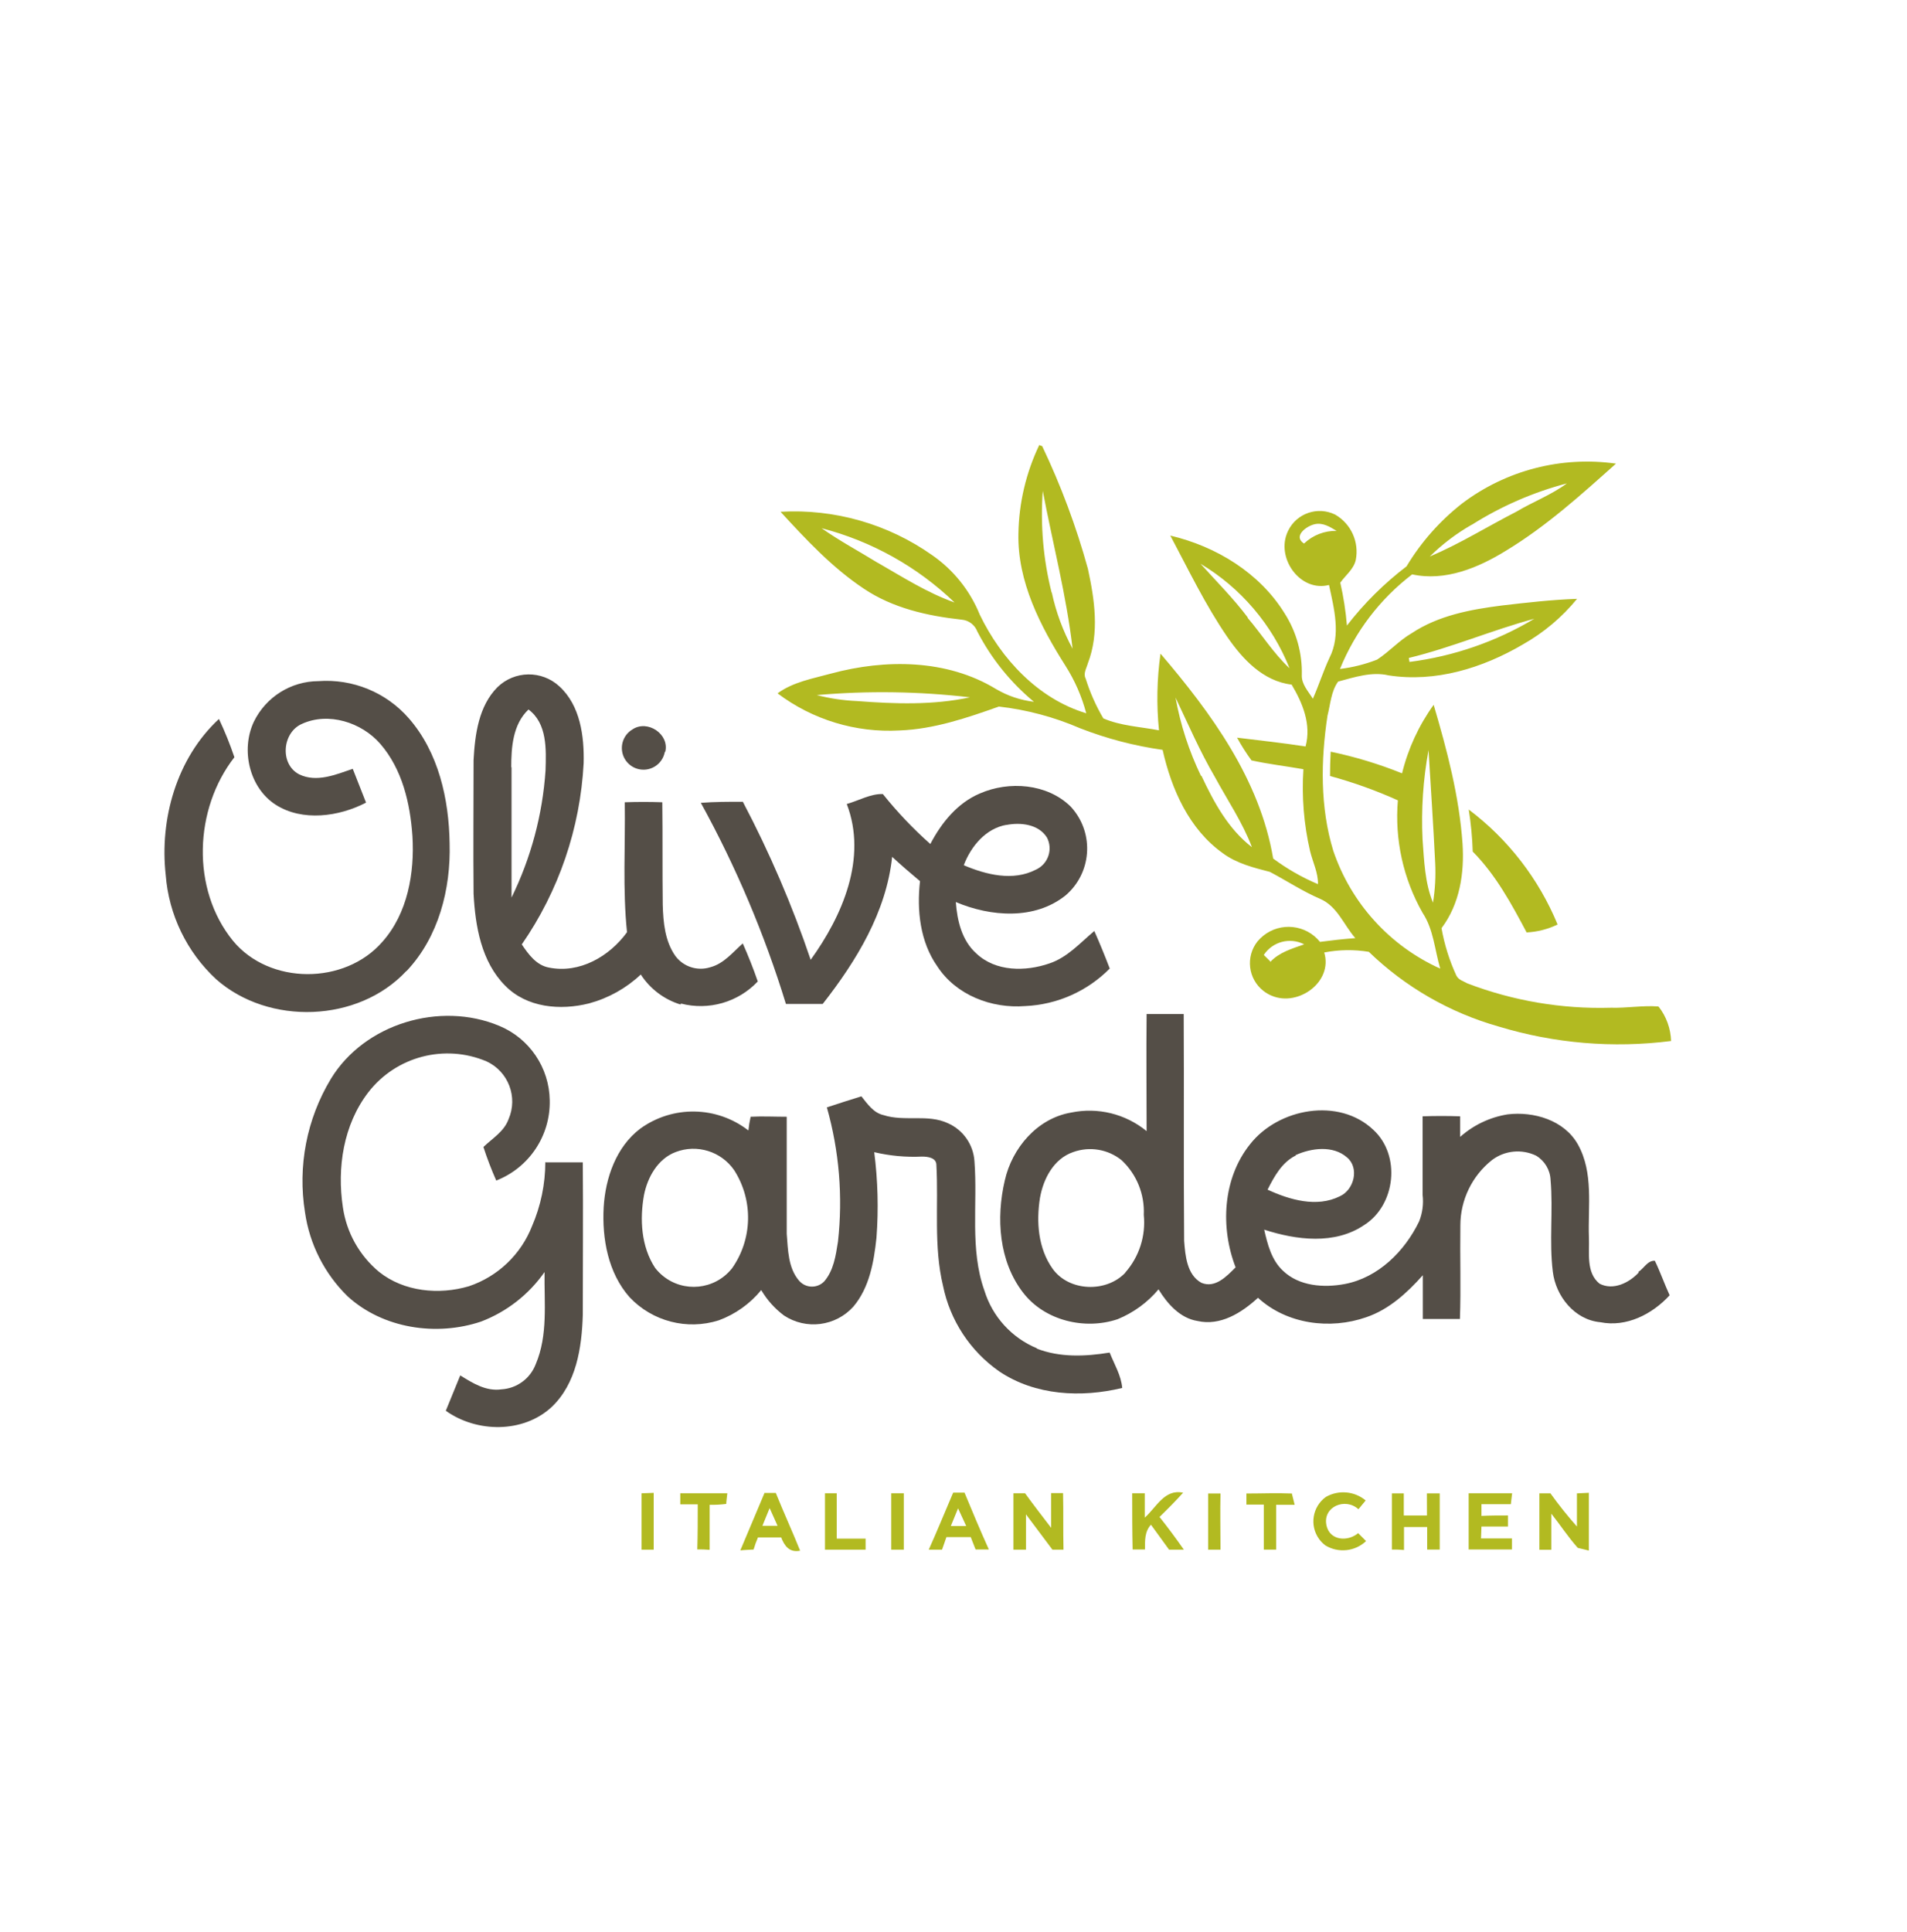
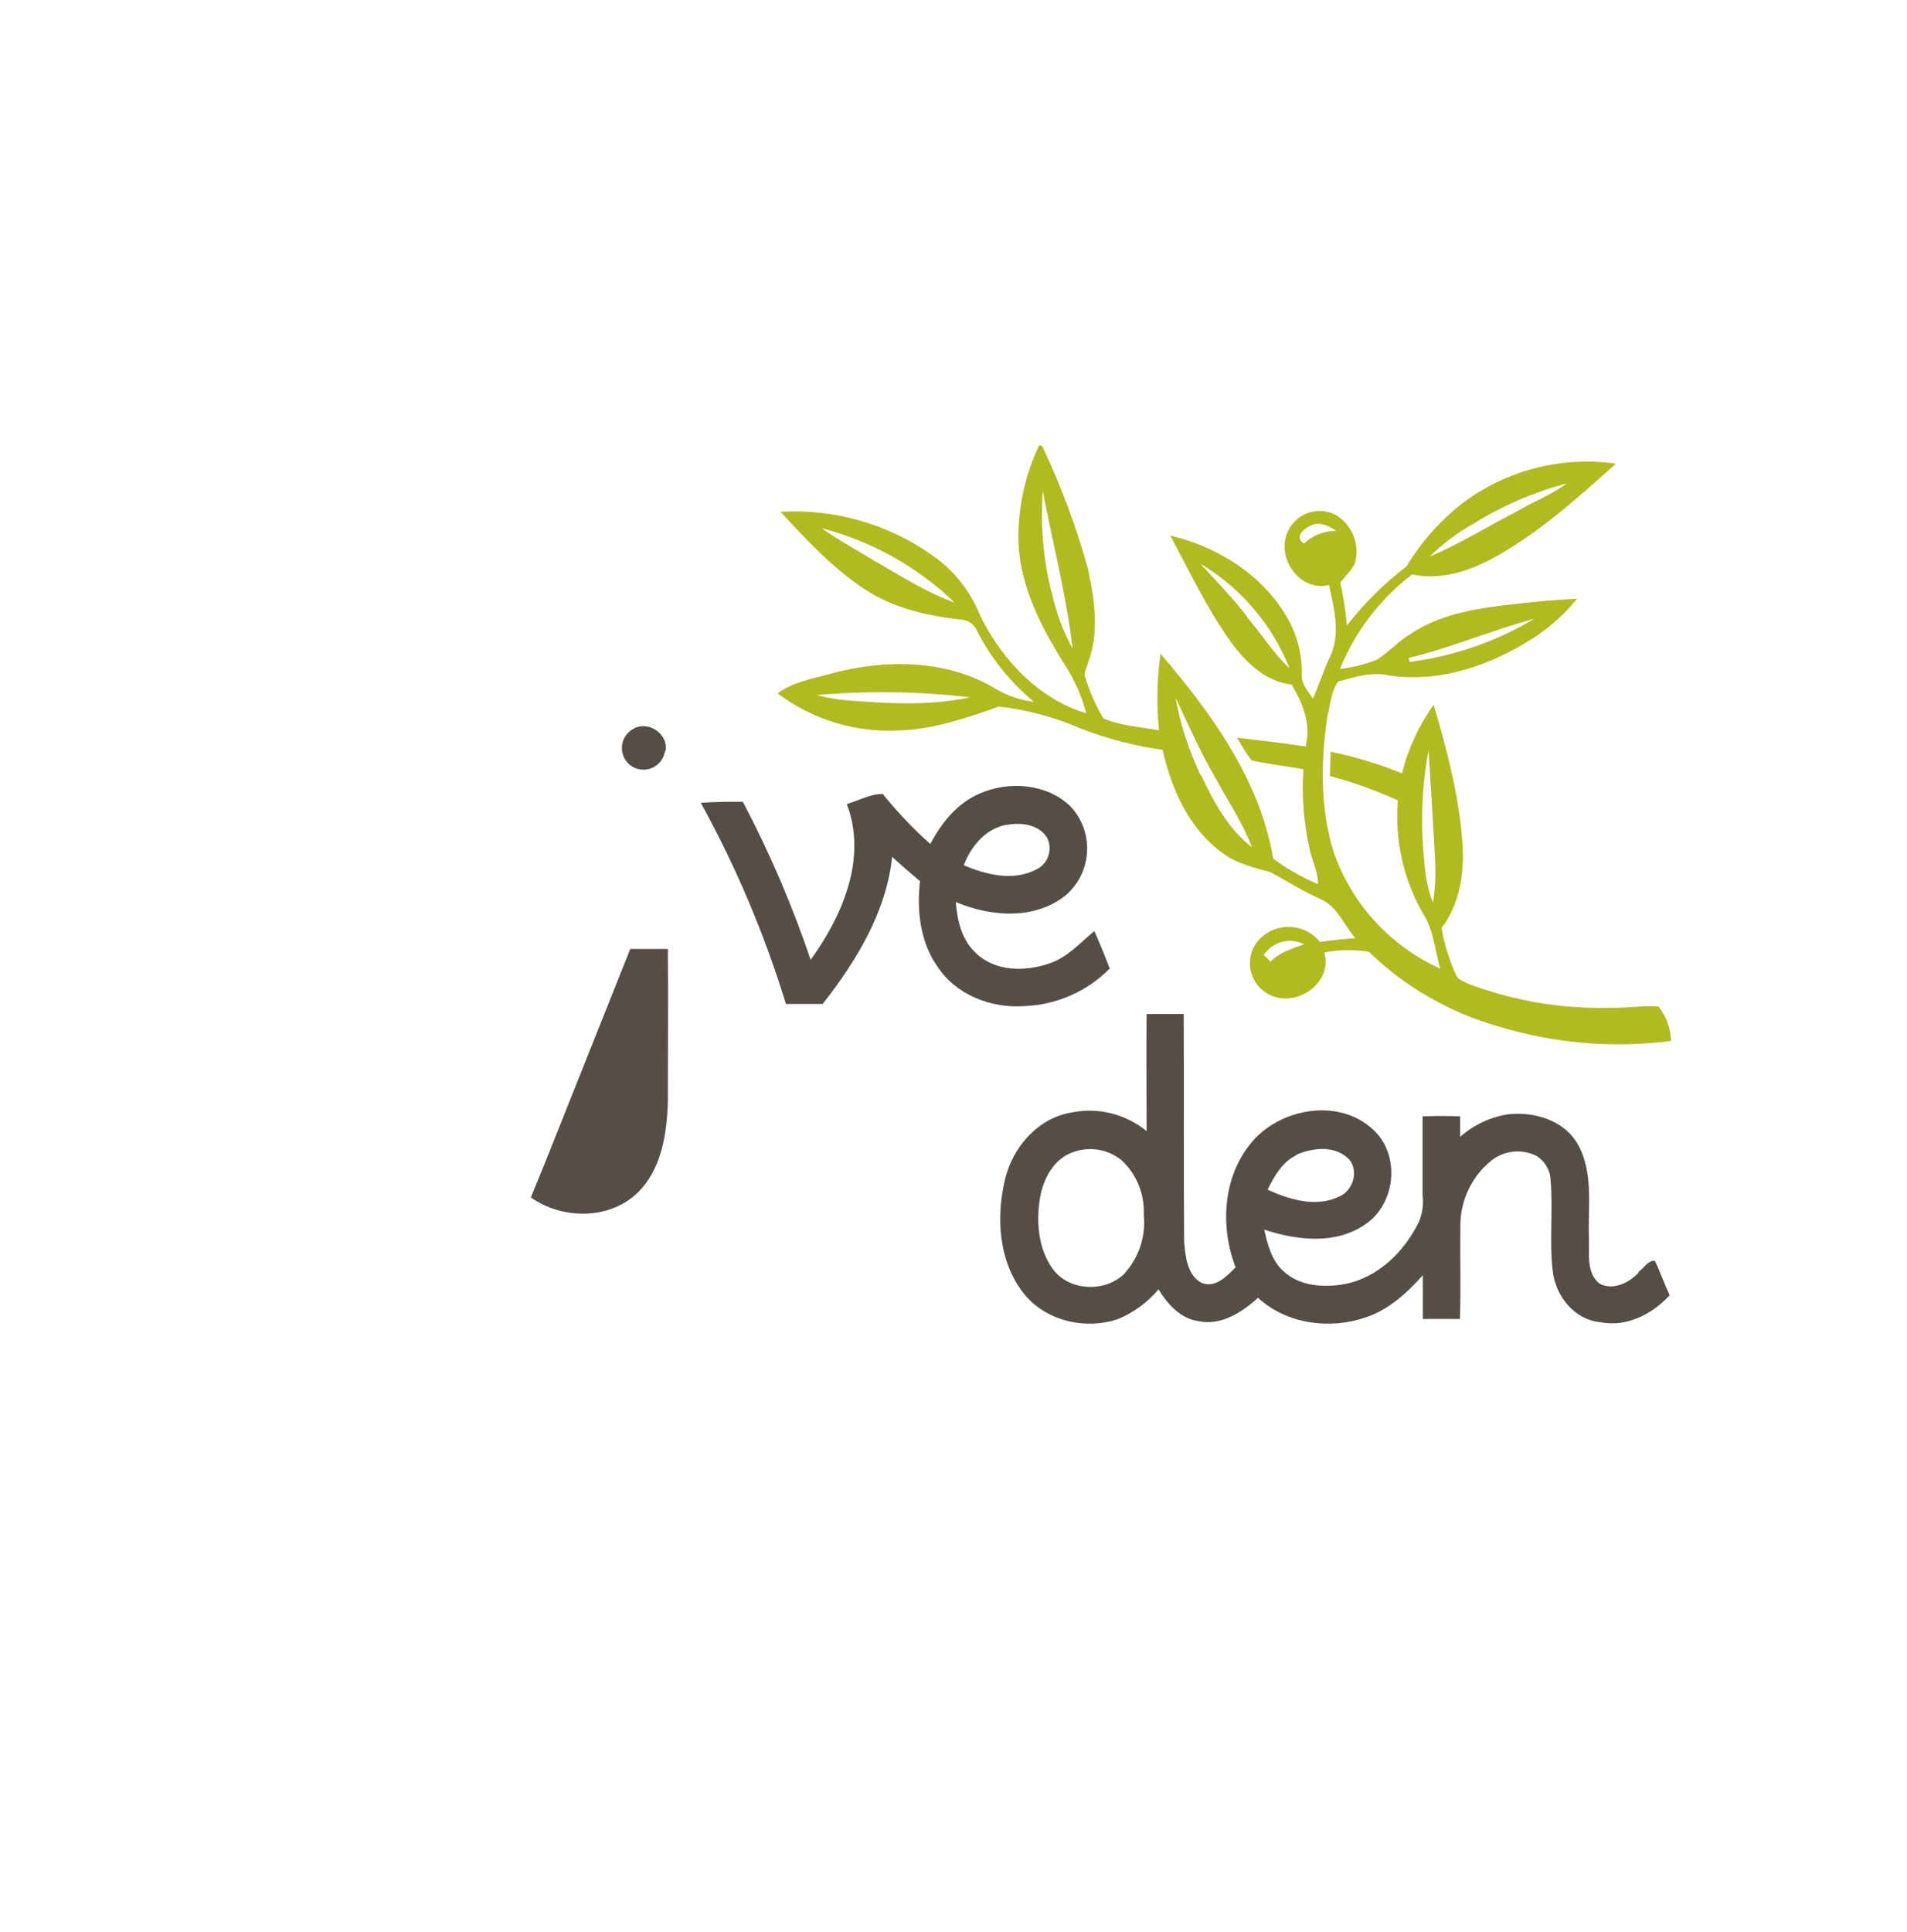
<svg xmlns="http://www.w3.org/2000/svg" id="Layer_144" data-name="Layer 144" viewBox="0 0 1045.76 1059.1">
  <defs>
    <style>
      .cls-1 {
        fill: #544e47;
      }

      .cls-2 {
        fill: #b2ba21;
      }
    </style>
  </defs>
  <path class="cls-2" d="M909.12,551.74c-8.47-.59-16.98.95-25.69.71-26.88.79-53.64-3.74-78.76-13.34-2.06-1.23-4.83-1.82-6.06-4.35-3.81-8.26-6.53-16.97-8.11-25.92,10.05-13.34,12.59-30.28,11.52-46.38-1.82-25.92-8.47-51.13-15.83-76.07-8.14,11.29-14.02,24.04-17.33,37.56-12.67-5.11-25.77-9.08-39.14-11.87-.24,4.47-.36,8.83-.36,13.34,12.73,3.46,25.17,7.92,37.2,13.34-1.79,21.43,2.92,42.91,13.54,61.62,6.06,9.1,6.65,20.34,9.7,30.63-27.67-12.46-48.91-35.86-58.65-64.59-7.28-23.75-6.89-49.67-3.17-74.13,1.58-6.06,1.94-13.34,5.82-18.64,8.98-2.41,18.52-5.58,27.7-3.4,25.69,3.96,51.45-3.96,73.65-16.98,11.36-6.41,21.43-14.88,29.68-24.97-13.81.47-27.7,2.06-41.2,3.64-17.22,2.18-34.79,5.46-49.43,15.16-6.89,3.96-12.35,10.17-19.04,14.52-6.54,2.55-13.37,4.27-20.34,5.11,8.32-20.51,21.98-38.42,39.58-51.85,18.17,3.96,36.33-3.64,51.45-12.98,22.04-13.34,41.2-30.63,60.32-47.73-29.89-4.23-60.24,3.61-84.34,21.81-12.2,9.53-22.55,21.23-30.51,34.51-12.27,9.34-23.26,20.25-32.69,32.45-.66-7.91-1.88-15.77-3.64-23.51,2.77-3.96,7.28-7.28,8.47-12.35,1.99-9.88-2.55-19.94-11.28-24.97-9.53-4.69-21.06-.76-25.75,8.77-.34.69-.63,1.39-.89,2.11-5.11,14.05,7.92,31.66,23.27,27.7,2.77,12.98,6.65,27.39.24,39.97-3.4,7.28-5.82,15.04-9.1,22.4-2.41-3.96-6.29-7.92-6.06-12.98.3-11.91-2.95-23.63-9.34-33.68-13.69-22.28-37.56-36.85-62.77-42.78,9.93,18.64,19.16,37.92,31.15,55.41,8.47,12.35,19.79,24.46,35.38,26.28,6.06,10.17,10.88,21.81,7.64,33.92-12.47-1.94-24.97-3.28-37.56-4.83,2.35,4.33,5,8.49,7.92,12.47,9.46,2.06,19.04,3.17,28.46,4.83-.98,15.04.24,30.15,3.64,44.84,1.46,6.06,4.47,11.87,4.35,18.17-8.73-3.68-16.98-8.39-24.58-14.05-7.28-43.26-33.92-79.71-61.78-112.32-1.97,13.93-2.25,28.04-.83,42.03-10.17-1.94-20.98-2.41-30.51-6.53-4.06-6.87-7.31-14.19-9.7-21.81-1.46-2.77.47-5.7,1.23-8.47,6.41-16.58,3.64-34.91,0-51.73-6.37-23.12-14.77-45.63-25.09-67.28-.55-.14-1.08-.34-1.58-.59-7.26,15.18-11.16,31.74-11.44,48.56-.59,26.4,12.11,50.9,25.8,72.47,5.12,8.04,8.96,16.83,11.4,26.04-26.4-7.92-46.66-29.8-58.38-54.02-5.34-13.22-14.43-24.58-26.16-32.69-24.23-17.08-53.52-25.45-83.11-23.75,14.05,15.28,28.34,30.63,45.67,42.15,15.83,10.65,34.79,14.92,53.55,16.98,3.93.29,7.33,2.84,8.71,6.53,7.65,14.79,18.21,27.89,31.03,38.51-7.37-.87-14.47-3.27-20.86-7.04-26.91-16.35-60.59-16.46-90.28-8.47-10.05,2.77-20.86,4.59-29.45,10.88,19.19,14.47,42.89,21.68,66.89,20.34,18.92-.71,36.97-6.89,54.5-13.1,15.32,1.75,30.29,5.75,44.45,11.87,14.6,5.7,29.8,9.68,45.32,11.87,4.83,21.57,14.52,43.54,33.09,56.71,7.52,5.58,16.98,7.92,25.69,10.17,9.22,4.83,17.93,10.65,27.51,14.76s12.98,14.29,19.39,21.57c-6.53.47-13.1,1.23-19.39,2.06-7.66-9.52-21.59-11.02-31.11-3.36-1.16.93-2.22,1.98-3.17,3.12-6.59,8.36-5.15,20.48,3.21,27.07,1.43,1.13,3.02,2.05,4.71,2.73,14.52,6.06,33.56-7.64,28.69-23.75,8.07-1.57,16.35-1.69,24.46-.36,20,19.32,44.48,33.4,71.24,40.96,30.59,9.28,62.8,11.98,94.51,7.92-.22-6.81-2.59-13.38-6.77-18.76l-.48-.2ZM785.8,494.79c-4.47-10.88-4.83-23.03-5.7-34.63-.79-16.39.31-32.82,3.28-48.96,1.23,20.58,2.65,41.2,3.64,61.78.38,7.37-.03,14.76-1.23,22.04v-.24ZM841.52,339.13c-20.97,12.58-44.33,20.66-68.59,23.75l-.36-2.18c23.51-5.7,45.67-15.28,69.06-21.57h-.12ZM807.13,287.68c16.11-10.18,33.69-17.83,52.12-22.68-8.47,6.29-18.76,10.17-27.7,15.51-15.83,8.11-31.15,17.69-47.49,24.58,6.89-6.79,14.63-12.66,23.03-17.45l.04.04ZM715.04,297.93c-6.06-3.96,1.23-9.46,5.82-10.53s8.47,1.46,12.11,3.64c-6.61-.15-13.02,2.32-17.81,6.89h-.12ZM684.24,338.5c-7.92-10.53-17.22-19.79-25.92-29.45,22.12,13.23,39.28,33.37,48.84,57.31-8.83-8.23-15.28-18.64-23.03-27.7l.12-.16ZM576.67,324.84c-4.57-18.2-6.2-37.01-4.83-55.73,5.46,28.85,12.98,57.31,16.35,86.52-5.26-9.66-9.09-20.03-11.4-30.79h-.12ZM481.45,308.61c-10.41-6.41-21.09-12.11-30.91-19.04,27.4,7.1,52.52,21.12,72.94,40.73-15.04-5.34-28.46-13.93-42.15-21.81l.12.12ZM470.05,384.33c-7.48-.31-14.91-1.41-22.16-3.28,27.99-2.44,56.16-2.03,84.06,1.23-20.22,4.35-41.2,3.64-61.78,2.06h-.12ZM658.56,425.29c-6.56-13.61-11.24-28.04-13.93-42.9,6.89,14.52,13.34,29.45,21.57,43.54,6.89,12.7,15.16,24.85,20.34,38.51-12.98-9.93-20.98-24.85-27.7-39.14h-.28ZM696.59,527.04l-3.56-3.52c4.81-7.32,14.37-9.83,22.16-5.82-6.77,2.41-13.69,4.35-18.64,9.7l.04-.36Z" />
-   <path class="cls-2" d="M805.43,443.81c1.21,7.62,1.94,15.32,2.18,23.03,12.59,12.7,21.21,28.57,29.56,44.33,5.9-.29,11.67-1.77,16.98-4.35-10.3-24.99-27.13-46.75-48.72-63.01ZM351.83,818.65v30.91h6.65v-31.15l-6.65.24ZM576.43,818.65v18.92c-4.83-6.29-9.7-12.59-14.29-18.92h-6.41v30.91h6.89v-19.39l14.52,19.39h6.06c-.24-10.41,0-20.58-.24-31.03h-6.53v.12ZM662.44,849.56h6.85c0-10.29-.24-20.58,0-30.79h-6.77v30.91l-.08-.12ZM782.51,830.8h-12.7v-12.11h-6.53v30.79c2.22-.04,4.44.04,6.65.24v-12.59h12.7v12.35h6.89v-30.79h-7.04l.04,12.11ZM864.76,818.69v18.17c-5.15-5.8-10-11.87-14.52-18.17h-6.06v30.91h6.53v-19.79c4.83,6.06,9.22,12.82,14.52,18.76l6.06,1.46v-31.66l-6.53.32ZM372.93,824.7h9.7c0,8.23,0,16.46-.24,24.7,2.26-.04,4.52.04,6.77.24v-24.7c3.04.08,6.09-.07,9.1-.47,0-1.46.47-4.35.59-5.82h-25.8v6.06h-.12ZM419.31,818.29l-13.34,31.66c1.7-.24,5.46-.36,7.28-.47.66-2.27,1.47-4.49,2.41-6.65h12.7c1.82,4.59,4.47,8.47,10.41,7.28-4.23-10.53-8.98-20.86-13.34-31.66h-6.06l-.08-.16ZM418.09,836.46l3.96-9.7,4.35,9.7h-8.35.04ZM459.05,818.65h-6.65v30.91h22.28v-6.06h-15.83v-24.85h.2ZM488.73,818.65v30.91h6.89v-30.91h-6.89ZM522.65,818.41c-4.47,10.41-8.71,20.86-13.34,31.15h7.28l2.41-6.89h13.34l2.65,6.77h7.28c-4.59-10.17-8.98-20.58-13.34-31.15h-6.1l-.2.12ZM521.42,836.58l3.96-9.7,4.47,9.7h-8.59.16ZM648.62,818.29c-10.05-2.06-14.52,8.11-20.86,13.69v-13.34h-6.89c0,10.29,0,20.58.24,30.79h6.77c0-4.83-.24-9.7,3.28-13.58l9.93,13.69h8.11c-4.23-6.06-8.71-12.11-13.34-17.93,4.47-4.35,8.83-8.71,12.98-13.34h-.24ZM708.47,818.77c-8.23-.36-16.58,0-24.97,0v6.06h9.54v24.7h6.77v-24.58h10.17l-1.46-5.82-.04-.36ZM727.38,836.1c-2.06-10.17,10.41-15.28,17.57-8.71l3.96-4.83c-6.16-5.12-14.84-5.9-21.81-1.94-7.4,5.32-9.09,15.63-3.78,23.03.99,1.38,2.18,2.59,3.54,3.6,7.13,4.29,16.24,3.3,22.28-2.41l-4.35-4.35c-5.66,4.79-15.59,4.19-17.41-4.31v-.08ZM829.14,818.65h-23.75v30.79h23.75v-6.06h-16.98l.24-6.53h14.52v-6.06c-4.83,0-9.7,0-14.52.24v-6.41h16.11l.71-6.06-.08.08Z" />
-   <path class="cls-1" d="M373.4,550.16c15.21,3.95,31.36-.69,42.15-12.11-2.41-7.04-5.22-14.05-8.23-20.86-5.46,4.83-10.41,11.16-17.93,13.1-6.95,2.15-14.51-.27-18.92-6.06-5.82-8.11-6.77-18.52-7.04-28.22-.24-18.76,0-37.56-.24-56.2-6.77-.24-13.69-.24-20.58,0,.36,23.75-1.23,47.49,1.23,71.24-9.7,13.34-26.04,22.76-42.78,19.39-6.89-1.23-11.28-7.28-14.92-12.7,20.3-29.33,32.04-63.72,33.92-99.34.36-14.76-1.82-31.66-13.34-42.15-9.64-8.88-24.53-8.67-33.92.47-10.29,10.29-12.35,25.92-13.1,39.97,0,24.22-.24,48.84,0,73.3.95,17.81,4.23,37.2,17.33,50.38,11.87,12.11,30.28,13.69,46.03,9.7,10.6-2.87,20.34-8.3,28.34-15.83,5.1,7.89,12.83,13.72,21.81,16.46l.2-.55ZM280.36,420.62c0-10.88.83-23.51,9.46-31.66,10.29,7.64,9.7,21.81,9.34,33.44-1.64,24.21-7.97,47.87-18.64,69.66v-71.44h-.16ZM223.05,532.23c17.45-18.52,24.22-44.84,23.51-69.89-.36-24.22-6.06-49.91-22.4-68.59-12.41-14.2-30.78-21.73-49.59-20.34-15.08.08-28.79,8.72-35.38,22.28-7.28,15.51-2.41,36.33,12.11,45.55s34.51,6.53,49.43-1.23l-7.28-18.52c-9.34,3.17-19.79,7.64-29.33,3.05-10.88-5.58-9.34-23.03,1.46-27.7,14.52-6.65,32.69-.83,42.9,10.88,12.11,13.93,16.46,32.69,17.69,50.66,1.23,20.22-2.65,42.39-16.46,57.9-20.58,23.75-62.02,23.75-82-.59-23.03-28.34-21.21-72.31.83-100.57-2.42-7.15-5.25-14.15-8.47-20.98-23.39,21.69-32.57,55.13-29.21,85.41,1.67,21.91,11.57,42.39,27.7,57.31,28.85,25.45,77.89,23.75,104.21-4.47l.28-.16Z" />
-   <path class="cls-1" d="M364.81,412.19c2.41-9.7-9.7-17.81-17.93-12.35-5.66,3.32-7.55,10.59-4.24,16.25s10.59,7.55,16.25,4.24c2.99-1.75,5.06-4.73,5.68-8.14h.24ZM451.21,550.31c18.4-23.51,34.79-50.26,38.03-80.58,4.83,4.47,10.05,8.98,15.28,13.34-1.82,15.83,0,33.21,9.46,46.66,10.29,15.83,29.8,23.27,48.21,21.81,17.5-.77,34.07-8.12,46.38-20.58-2.65-6.89-5.46-13.81-8.47-20.58-7.92,6.65-14.76,14.52-24.7,17.81-12.98,4.47-29.33,4.59-39.97-5.46-7.92-7.04-10.53-17.93-11.28-28.22,19.16,8.11,43.26,9.93,60.2-3.64,14.18-12.13,15.85-33.47,3.71-47.65-.34-.4-.7-.8-1.06-1.18-12.82-12.47-33.68-14.05-49.67-7.04-12.35,5.22-21.09,16.11-27.15,27.7-9.44-8.37-18.15-17.54-26.04-27.39-6.65-.24-13.34,3.64-19.79,5.46,11.4,29.68-2.41,61.31-19.79,85.41-10.09-29.82-22.53-58.79-37.2-86.64-7.92,0-15.4,0-23.03.59,19.29,35.06,34.92,72.01,46.66,110.26h19.99l.24-.08ZM551.74,452.28c7.92-1.58,17.81-.47,22.4,6.89,3.26,6.29.81,14.03-5.47,17.29-.19.1-.39.19-.58.28-12.59,6.53-27.39,2.77-39.58-2.41,3.96-10.41,12.11-20.22,23.51-22.16l-.28.12ZM299.04,637.03c-.01,12.09-2.49,24.05-7.28,35.14-6.1,15.57-18.78,27.64-34.63,32.97-16.35,4.83-35.62,3.05-49.31-7.92-10.75-8.94-17.8-21.55-19.79-35.38-3.28-21.57.24-45.2,13.93-63.01,15.26-19.71,41.87-26.68,64.83-16.98,11.96,5.52,17.34,19.57,12.11,31.66-2.41,6.77-8.83,10.53-13.81,15.28,2.03,6.25,4.38,12.39,7.04,18.4,18.04-7.04,29.76-24.61,29.33-43.97-.25-17.93-11.14-33.98-27.7-40.84-32.45-13.58-73.89-1.23-92.33,29.09-13.24,21.95-18.26,47.88-14.17,73.18,2.51,17.5,10.74,33.68,23.39,46.03,19.39,17.69,48.72,22.04,73.18,13.81,14.05-5.37,26.17-14.82,34.79-27.15-.24,16.98,1.94,34.63-4.83,50.5-2.99,7.89-10.33,13.3-18.76,13.81-8.47,1.23-15.83-3.4-22.64-7.64l-7.92,19.39c16.98,12.11,42.39,12.35,57.9-1.94,13.69-12.82,16.7-32.69,17.22-50.66,0-27.7.24-55.73,0-83.59h-20.34l-.2-.2ZM898.6,697.66c-5.34,5.7-14.05,9.93-21.45,6.06-7.52-6.06-5.46-16.98-5.82-25.45-.59-16.98,2.65-35.38-6.06-50.9-7.52-13.34-24.22-18.17-38.51-16.46-9.68,1.55-18.71,5.84-26.04,12.35v-11.28c-6.77-.24-13.69-.24-20.58,0v43.14c.58,4.93-.09,9.92-1.94,14.52-7.92,16.35-22.4,30.79-40.73,34.27-11.52,2.18-25.09,1.23-33.92-7.28-6.29-5.82-8.47-14.52-10.29-22.52,17.57,5.7,38.79,8.47,55.01-2.65,16.98-10.88,20.11-38.03,4.83-52.08-18.92-17.93-52.08-11.87-67.6,7.92-15.04,18.76-16.35,45.67-7.92,67.48-4.83,4.83-11.16,11.64-18.76,8.47-7.92-4.35-8.83-14.76-9.46-23.03-.36-41.2,0-82.76-.24-124.31h-20.34c-.24,21.45,0,42.78,0,64.19-11.56-9.48-26.8-13.22-41.44-10.17-18.52,3.17-32.33,19.39-36.33,37.2-4.83,20.58-3.28,44.33,10.05,61.54,11.87,15.4,33.92,20.58,51.85,14.52,8.68-3.55,16.37-9.16,22.4-16.35,4.83,7.92,11.87,15.83,21.33,17.33,12.59,2.89,24.22-4.47,33.21-12.7,15.83,14.52,39.58,17.57,59.37,10.65,12.47-4.23,22.4-13.34,31.03-23.03v23.98h20.34c.59-16.98,0-33.92.24-51.25.01-13.97,6.39-27.17,17.33-35.86,6.98-5.28,16.33-6.21,24.22-2.41,4.72,2.83,7.7,7.84,7.92,13.34,1.46,16.7-.83,33.68,1.23,50.26,1.58,13.34,11.87,26.4,26.04,27.7,14.29,2.89,28.46-4.35,38.03-14.76-2.89-6.29-5.11-12.7-8.11-18.92-3.96-.24-6.06,4.23-8.98,6.06l.08.44ZM710.44,633.27c8.71-3.96,20.58-5.46,28.22,1.23,6.89,5.7,3.96,17.81-3.96,21.33-12.59,6.29-27.51,1.94-39.58-3.64,3.64-7.28,7.92-15.04,15.51-18.76l-.2-.16ZM617.16,697.66c-10.53,11.16-31.03,10.41-39.97-2.18-7.92-11.16-8.98-25.69-6.89-38.79,1.82-10.41,7.52-21.45,18.17-25.09,9.05-3.29,19.16-1.59,26.64,4.47,8.22,7.72,12.64,18.66,12.11,29.92,1.18,11.51-2.51,22.99-10.17,31.66h.12Z" />
-   <path class="cls-1" d="M568.68,739.18c-13.86-5.73-24.43-17.34-28.85-31.66-8.11-22.76-3.64-47.26-5.46-70.88-.57-9.12-6.17-17.16-14.52-20.86-11.16-5.22-23.75-.71-35.38-4.47-5.46-1.23-8.71-6.06-12.11-10.29-6.29,1.94-12.59,3.96-18.92,6.06,6.76,23.9,8.83,48.89,6.09,73.57-1.23,7.92-2.41,15.83-7.52,21.81-3.57,3.72-9.48,3.85-13.21.28-.21-.2-.41-.42-.61-.64-6.06-7.04-6.06-16.98-6.77-25.69v-64.19c-6.65,0-13.34-.36-19.79,0-.55,2.48-.96,4.99-1.23,7.52-17.37-13.49-41.57-13.88-59.37-.95-13.1,9.93-19.04,26.91-19.99,43.02-.95,17.22,2.41,35.98,14.17,49.31,12.52,13.3,31.55,18.23,48.96,12.7,9.09-3.36,17.13-9.08,23.27-16.58,3.19,5.42,7.43,10.16,12.47,13.93,12.13,8.01,28.29,5.96,38.03-4.83,8.83-10.41,11.28-24.46,12.7-37.8,1.17-15.63.76-31.35-1.23-46.9,8.57,2.01,17.37,2.83,26.16,2.41,3.17,0,7.92.59,7.92,4.59,1.23,22.04-1.58,44.56,3.64,66.25,3.87,19,14.89,35.79,30.79,46.9,19.79,13.34,45.08,14.52,67.48,9.1-.59-6.89-4.35-12.98-6.89-19.39-13.34,2.18-27.27,2.77-39.97-2.18l.12-.16ZM401.15,695.64c-9.35,11.44-26.2,13.14-37.65,3.8-1.59-1.3-3.02-2.77-4.27-4.39-7.64-11.64-8.47-26.64-6.06-39.97,1.94-9.7,7.52-19.79,17.33-23.51,11.71-4.49,24.97-.38,32.1,9.93,10.6,16.54,10.11,37.86-1.23,53.9l-.24.24Z" />
+   <path class="cls-1" d="M364.81,412.19c2.41-9.7-9.7-17.81-17.93-12.35-5.66,3.32-7.55,10.59-4.24,16.25s10.59,7.55,16.25,4.24c2.99-1.75,5.06-4.73,5.68-8.14h.24ZM451.21,550.31c18.4-23.51,34.79-50.26,38.03-80.58,4.83,4.47,10.05,8.98,15.28,13.34-1.82,15.83,0,33.21,9.46,46.66,10.29,15.83,29.8,23.27,48.21,21.81,17.5-.77,34.07-8.12,46.38-20.58-2.65-6.89-5.46-13.81-8.47-20.58-7.92,6.65-14.76,14.52-24.7,17.81-12.98,4.47-29.33,4.59-39.97-5.46-7.92-7.04-10.53-17.93-11.28-28.22,19.16,8.11,43.26,9.93,60.2-3.64,14.18-12.13,15.85-33.47,3.71-47.65-.34-.4-.7-.8-1.06-1.18-12.82-12.47-33.68-14.05-49.67-7.04-12.35,5.22-21.09,16.11-27.15,27.7-9.44-8.37-18.15-17.54-26.04-27.39-6.65-.24-13.34,3.64-19.79,5.46,11.4,29.68-2.41,61.31-19.79,85.41-10.09-29.82-22.53-58.79-37.2-86.64-7.92,0-15.4,0-23.03.59,19.29,35.06,34.92,72.01,46.66,110.26h19.99l.24-.08ZM551.74,452.28c7.92-1.58,17.81-.47,22.4,6.89,3.26,6.29.81,14.03-5.47,17.29-.19.1-.39.19-.58.28-12.59,6.53-27.39,2.77-39.58-2.41,3.96-10.41,12.11-20.22,23.51-22.16l-.28.12ZM299.04,637.03l-7.92,19.39c16.98,12.11,42.39,12.35,57.9-1.94,13.69-12.82,16.7-32.69,17.22-50.66,0-27.7.24-55.73,0-83.59h-20.34l-.2-.2ZM898.6,697.66c-5.34,5.7-14.05,9.93-21.45,6.06-7.52-6.06-5.46-16.98-5.82-25.45-.59-16.98,2.65-35.38-6.06-50.9-7.52-13.34-24.22-18.17-38.51-16.46-9.68,1.55-18.71,5.84-26.04,12.35v-11.28c-6.77-.24-13.69-.24-20.58,0v43.14c.58,4.93-.09,9.92-1.94,14.52-7.92,16.35-22.4,30.79-40.73,34.27-11.52,2.18-25.09,1.23-33.92-7.28-6.29-5.82-8.47-14.52-10.29-22.52,17.57,5.7,38.79,8.47,55.01-2.65,16.98-10.88,20.11-38.03,4.83-52.08-18.92-17.93-52.08-11.87-67.6,7.92-15.04,18.76-16.35,45.67-7.92,67.48-4.83,4.83-11.16,11.64-18.76,8.47-7.92-4.35-8.83-14.76-9.46-23.03-.36-41.2,0-82.76-.24-124.31h-20.34c-.24,21.45,0,42.78,0,64.19-11.56-9.48-26.8-13.22-41.44-10.17-18.52,3.17-32.33,19.39-36.33,37.2-4.83,20.58-3.28,44.33,10.05,61.54,11.87,15.4,33.92,20.58,51.85,14.52,8.68-3.55,16.37-9.16,22.4-16.35,4.83,7.92,11.87,15.83,21.33,17.33,12.59,2.89,24.22-4.47,33.21-12.7,15.83,14.52,39.58,17.57,59.37,10.65,12.47-4.23,22.4-13.34,31.03-23.03v23.98h20.34c.59-16.98,0-33.92.24-51.25.01-13.97,6.39-27.17,17.33-35.86,6.98-5.28,16.33-6.21,24.22-2.41,4.72,2.83,7.7,7.84,7.92,13.34,1.46,16.7-.83,33.68,1.23,50.26,1.58,13.34,11.87,26.4,26.04,27.7,14.29,2.89,28.46-4.35,38.03-14.76-2.89-6.29-5.11-12.7-8.11-18.92-3.96-.24-6.06,4.23-8.98,6.06l.08.44ZM710.44,633.27c8.71-3.96,20.58-5.46,28.22,1.23,6.89,5.7,3.96,17.81-3.96,21.33-12.59,6.29-27.51,1.94-39.58-3.64,3.64-7.28,7.92-15.04,15.51-18.76l-.2-.16ZM617.16,697.66c-10.53,11.16-31.03,10.41-39.97-2.18-7.92-11.16-8.98-25.69-6.89-38.79,1.82-10.41,7.52-21.45,18.17-25.09,9.05-3.29,19.16-1.59,26.64,4.47,8.22,7.72,12.64,18.66,12.11,29.92,1.18,11.51-2.51,22.99-10.17,31.66h.12Z" />
</svg>